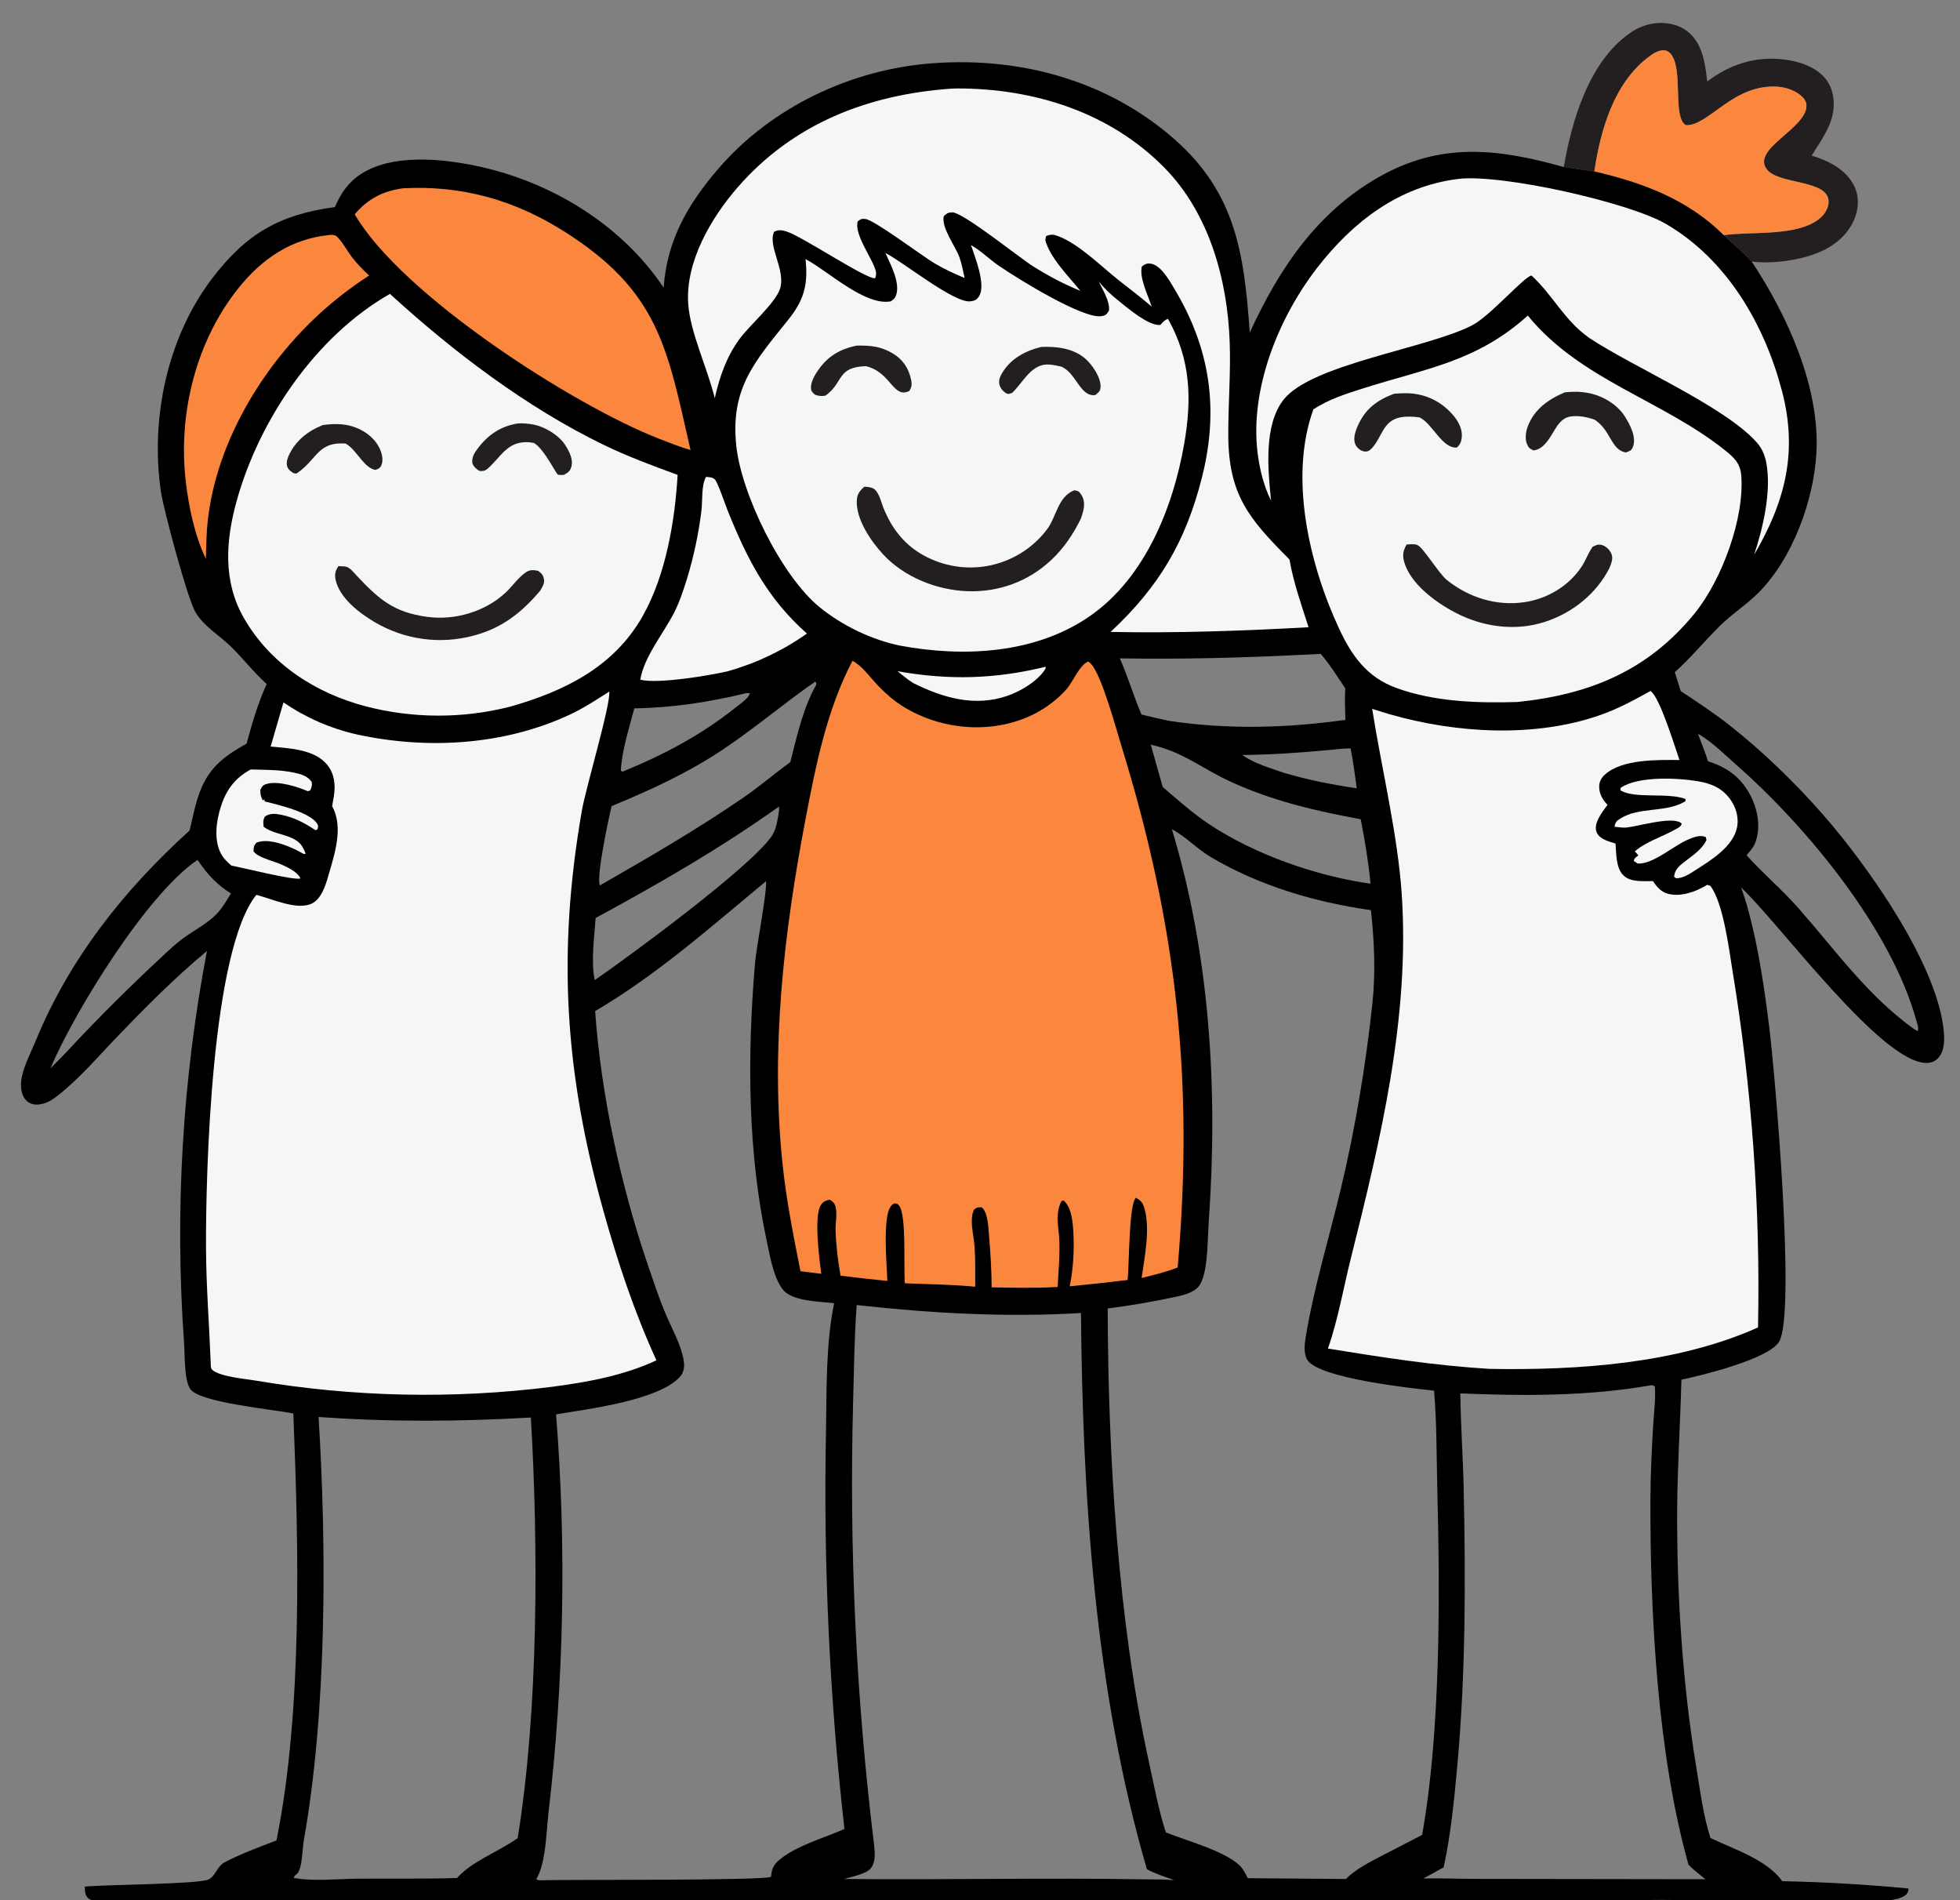
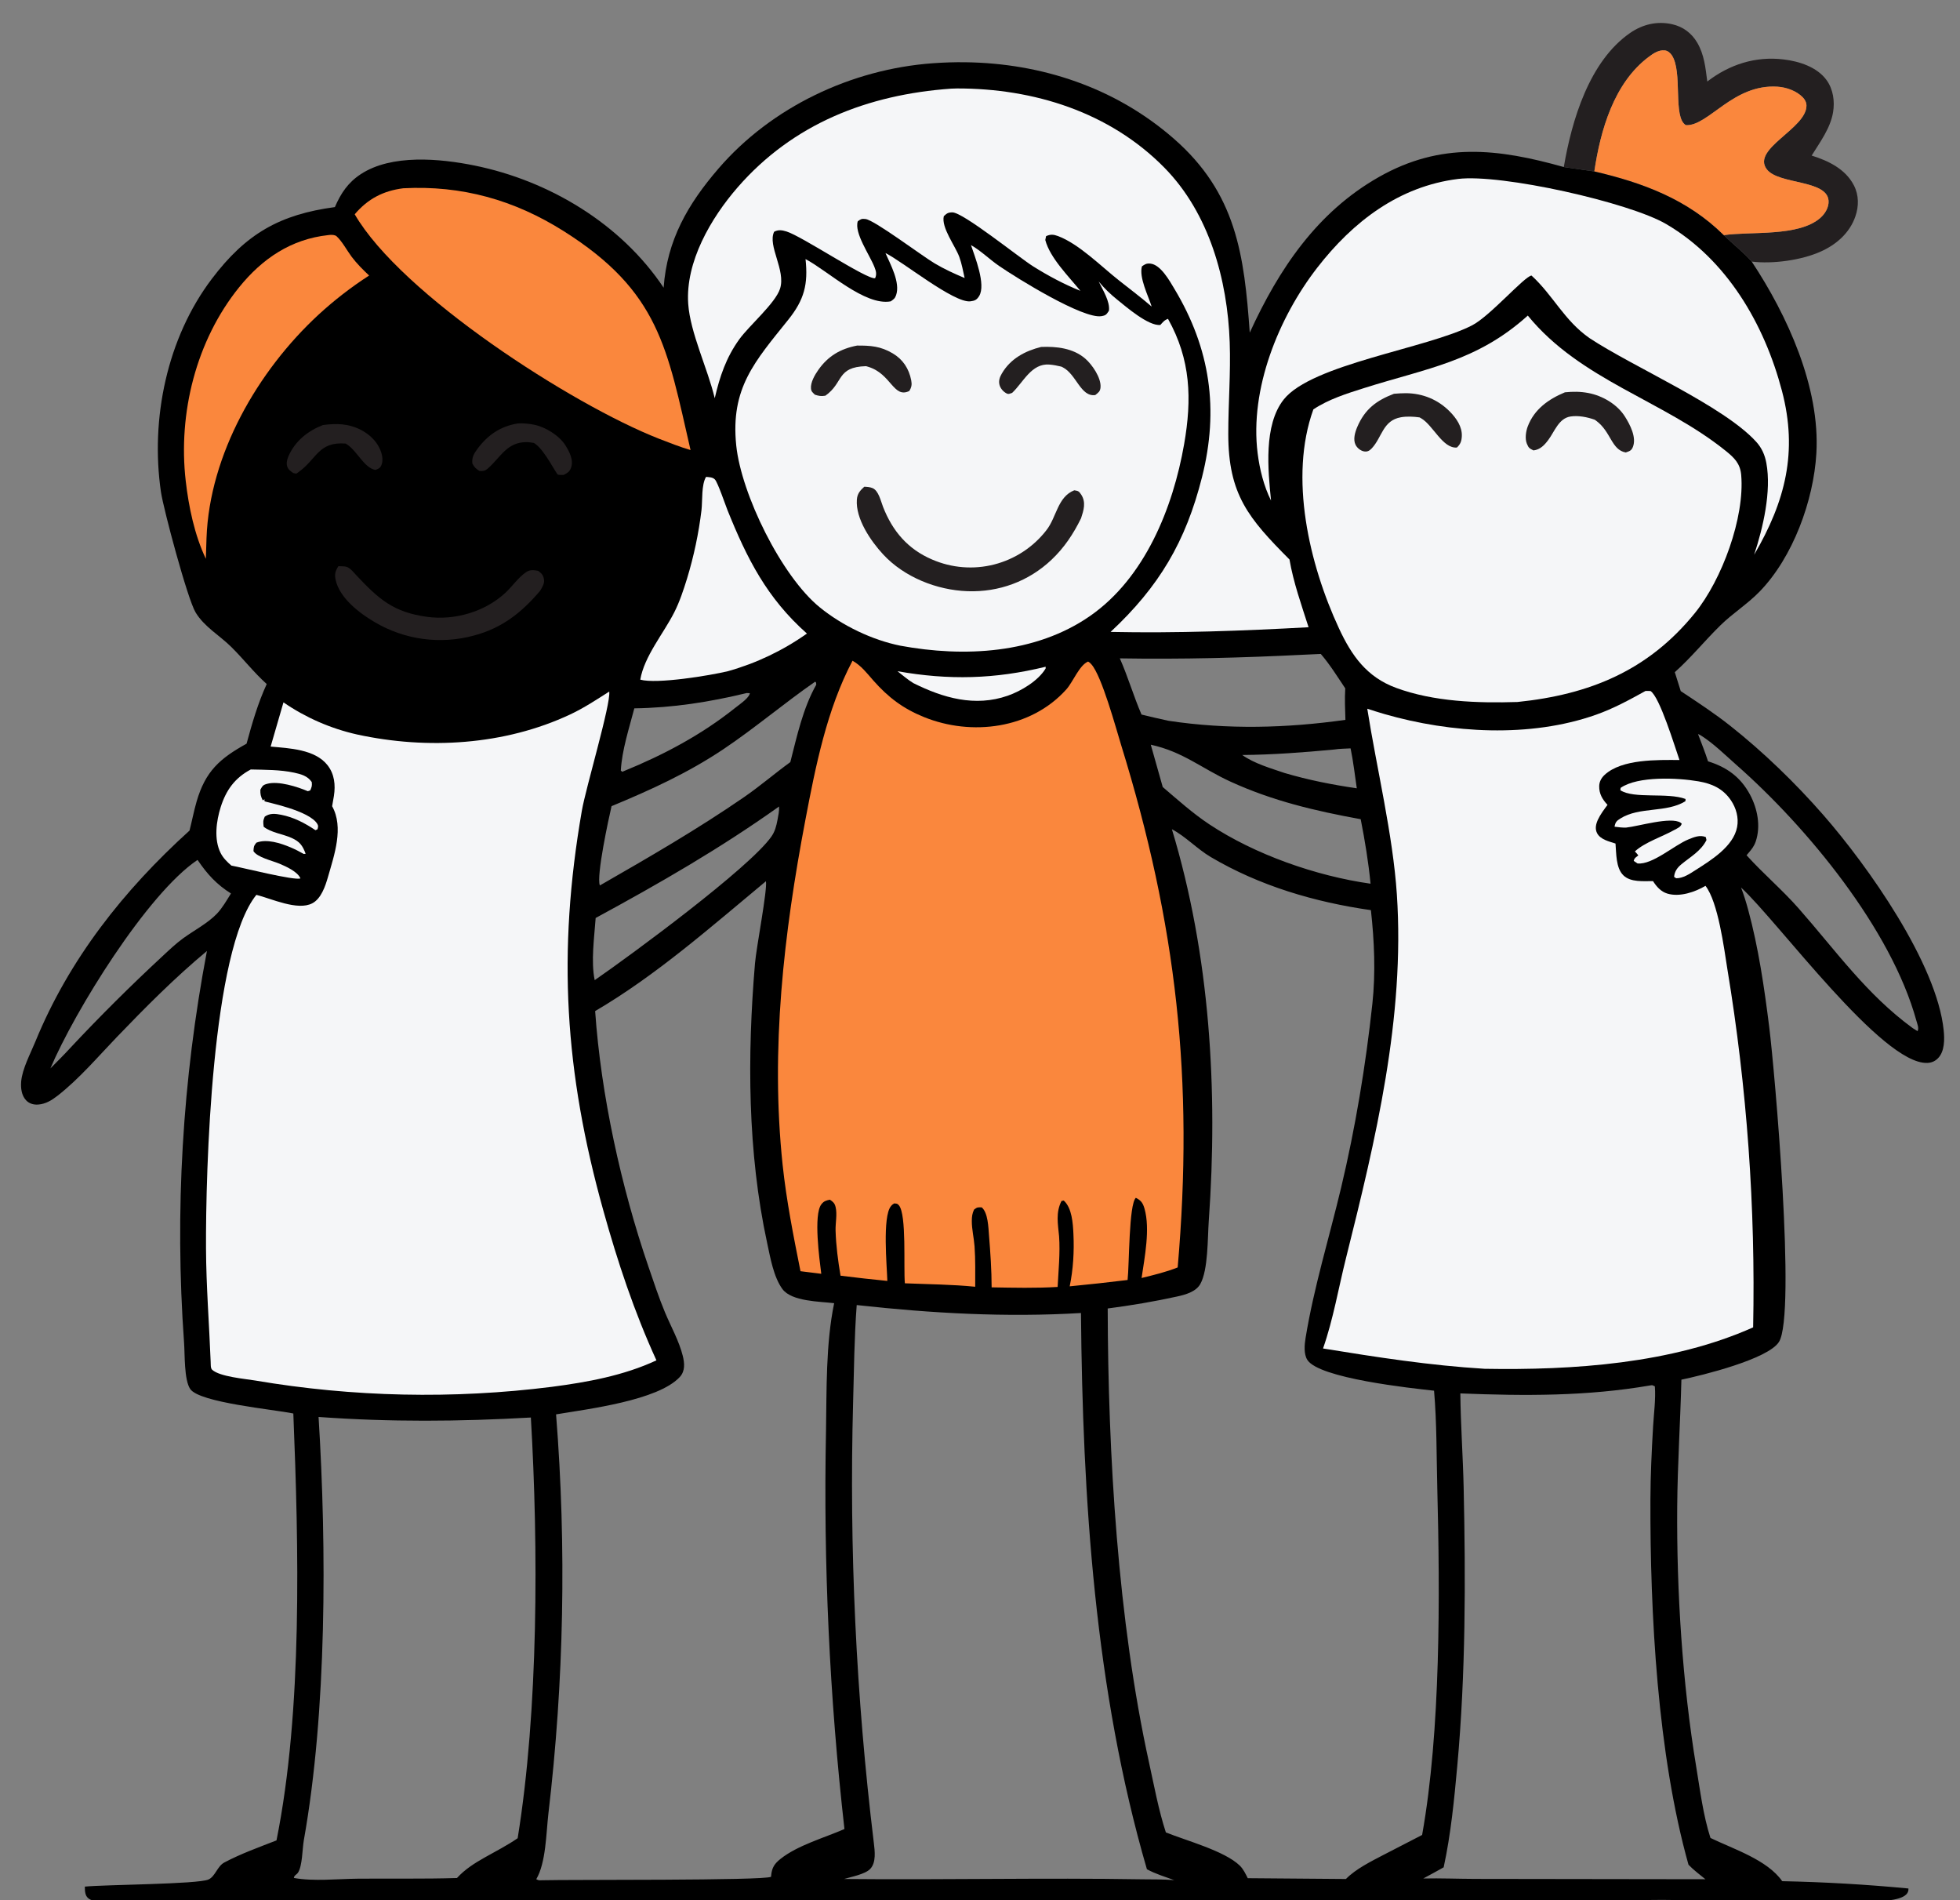
<svg xmlns="http://www.w3.org/2000/svg" width="187.301" height="181.537" viewBox="0 0 187.301 181.537" fill="none" version="1.1" id="svg39">
  <rect x="0" y="0" width="187.301" height="181.537" fill="#808080" stroke="none" />
  <defs id="defs39" />
  <path d="m 149.44,15.958 c 0.758,-4.439 2.421,-10.111 6.35,-12.818 1.193,-0.821 2.583,-1.145 4.005,-0.825 1.032,0.232 1.854,0.843 2.391,1.754 0.68,1.154 0.795,2.42 0.965,3.719 2.122,-1.632 4.616,-2.436 7.303,-2.109 1.483,0.18 3.187,0.72 4.098,1.977 0.633,0.873 0.793,2.025 0.619,3.072 -0.255,1.526 -1.249,2.85 -2.046,4.136 1.597,0.496 3.229,1.282 4.034,2.841 0.487,0.943 0.484,1.996 0.139,2.987 -0.548,1.576 -1.823,2.682 -3.317,3.348 -1.854,0.827 -4.576,1.198 -6.582,0.953 -0.795,-0.902 -1.81,-1.684 -2.678,-2.526 2.65,-0.38 7.158,0.173 9.238,-1.653 0.452,-0.397 0.827,-1.018 0.781,-1.64 -0.151,-2.029 -4.795,-1.519 -5.908,-3.005 -1.469,-1.961 3.778,-3.866 3.797,-6.065 0.002,-0.312 -0.142,-0.586 -0.356,-0.807 -0.598,-0.615 -1.559,-0.957 -2.4,-1.013 -4.267,-0.286 -6.612,3.788 -8.77,3.675 -1.274,-0.749 -0.271,-5.064 -1.341,-6.681 -0.155,-0.234 -0.397,-0.435 -0.681,-0.463 -0.579,-0.057 -1.089,0.293 -1.532,0.625 -3.328,2.496 -4.609,7.025 -5.192,10.939 z" fill="#231f20" id="path1" />
  <path d="m 152.357,16.379 c 0.583,-3.914 1.864,-8.444 5.192,-10.939 0.443,-0.332 0.953,-0.682 1.532,-0.625 0.284,0.028 0.526,0.229 0.681,0.463 1.07,1.617 0.067,5.932 1.341,6.681 2.158,0.114 4.503,-3.961 8.77,-3.675 0.841,0.056 1.802,0.398 2.4,1.013 0.214,0.22 0.358,0.494 0.356,0.807 -0.019,2.198 -5.266,4.104 -3.797,6.064 1.113,1.486 5.757,0.976 5.908,3.005 0.046,0.622 -0.329,1.243 -0.781,1.64 -2.08,1.827 -6.588,1.273 -9.238,1.653 -3.459,-3.423 -7.708,-4.999 -12.364,-6.088 z" fill="#fa873d" id="path2" />
  <path id="path3" style="fill:#000000;fill-opacity:1" d="M 92.236 5.947 C 91.197 5.934 90.151 5.968 89.105 6.045 C 81.365 6.614 73.728 10.218 68.648 16.119 C 65.724 19.515 63.743 22.943 63.418 27.488 C 59.344 21.378 52.485 17.264 45.342 15.814 C 42.064 15.149 37.421 14.702 34.469 16.645 C 33.248 17.448 32.569 18.477 32.002 19.785 C 26.728 20.496 23.514 22.326 20.25 26.633 C 15.953 32.302 14.361 40.033 15.381 47.006 C 15.616 48.615 17.914 57.228 18.693 58.516 C 19.524 59.888 20.954 60.687 22.068 61.779 C 23.251 62.939 24.248 64.244 25.488 65.355 C 24.64 67.201 24.093 69.101 23.562 71.055 C 21.007 72.465 19.628 73.69 18.791 76.572 C 18.524 77.491 18.349 78.431 18.111 79.357 C 11.834 85.039 6.606 91.638 3.379 99.521 C 2.911 100.664 2.123 102.126 2.023 103.34 C 1.973 103.953 2.052 104.66 2.494 105.127 C 2.797 105.448 3.212 105.563 3.643 105.533 C 4.362 105.482 4.941 105.125 5.496 104.693 C 7.558 103.087 9.343 100.981 11.154 99.096 C 13.904 96.234 16.72 93.401 19.775 90.861 C 19.482 92.399 19.214 93.942 18.971 95.488 C 18.728 97.035 18.509 98.586 18.316 100.139 C 18.124 101.693 17.957 103.248 17.814 104.807 C 17.672 106.367 17.556 107.927 17.465 109.49 C 17.373 111.052 17.306 112.617 17.266 114.182 C 17.225 115.747 17.21 117.314 17.221 118.879 C 17.231 120.445 17.267 122.008 17.328 123.572 C 17.389 125.137 17.476 126.701 17.588 128.262 C 17.675 129.357 17.579 131.845 18.182 132.717 C 19.081 134.019 26.191 134.663 28.031 135.051 C 28.546 147.767 28.925 163.416 26.422 175.838 C 24.748 176.492 23.029 177.105 21.438 177.947 C 20.76 178.305 20.568 179.29 19.92 179.574 C 18.877 180.032 9.984 180.058 8.107 180.254 C 8.107 181.239 8.265 181.713 10.146 181.713 C 15.811 181.884 28.001 181.679 33.668 181.768 C 56.131 182.251 79.431 182.011 101.898 181.852 C 120.478 181.873 139.057 181.765 157.635 181.531 C 160.891 181.463 164.444 181.758 167.697 181.619 C 169.535 181.541 171.481 181.68 173.324 181.607 C 176.403 181.485 182.537 182.277 182.373 180.432 C 178.361 180.048 174.341 179.816 170.311 179.734 C 168.88 177.687 165.656 176.67 163.455 175.604 C 162.754 173.433 162.462 171.031 162.09 168.785 C 160.772 160.824 160.214 152.027 160.277 143.955 C 160.308 139.903 160.576 135.865 160.678 131.818 C 162.565 131.43 168.965 129.867 170.002 128.209 C 171.65 125.573 169.586 102.261 169.072 98.139 C 168.608 94.418 168.04 90.51 167.051 86.895 C 166.858 86.187 166.641 85.477 166.375 84.793 C 169.978 88.121 179.855 101.7 184.166 101.555 C 184.584 101.541 184.925 101.394 185.215 101.09 C 185.84 100.437 185.828 99.286 185.744 98.455 C 185.097 92.051 178.47 82.705 174.248 77.875 C 171.577 74.819 168.49 71.828 165.307 69.316 C 163.81 68.135 162.205 67.083 160.615 66.031 L 160.047 64.221 C 161.628 62.812 162.902 61.218 164.404 59.748 C 165.579 58.597 166.995 57.711 168.146 56.527 C 171.339 53.246 173.315 47.819 173.576 43.303 C 173.941 37.004 170.805 30.133 167.398 24.994 C 166.603 24.093 165.589 23.309 164.721 22.467 C 161.262 19.044 157.013 17.467 152.357 16.379 L 149.439 15.959 C 143.138 14.19 137.717 13.544 131.781 16.906 C 125.838 20.273 122.201 25.732 119.428 31.781 C 118.901 24.351 118.149 18.457 112.15 13.23 C 106.556 8.356 99.514 6.038 92.236 5.947 z M 126.217 62.48 C 127.092 63.497 127.809 64.657 128.555 65.77 C 128.491 66.77 128.543 67.776 128.57 68.777 C 122.927 69.572 117.309 69.717 111.668 68.867 C 110.805 68.68 109.945 68.483 109.086 68.271 C 108.323 66.51 107.793 64.66 107.012 62.902 C 112.927 63.001 118.751 62.847 124.658 62.551 L 126.217 62.48 z M 77.895 65.131 C 78.031 65.25 77.97 65.167 78.002 65.42 C 76.731 67.669 76.161 70.33 75.525 72.814 C 74.031 73.898 72.636 75.104 71.113 76.154 C 66.666 79.219 62.017 81.906 57.336 84.592 L 57.32 84.58 C 56.973 83.717 58.168 78.183 58.441 77.023 C 62.183 75.474 65.765 73.837 69.137 71.576 C 72.136 69.565 74.918 67.197 77.895 65.131 z M 71.359 66.215 L 71.658 66.23 C 71.647 66.27 71.641 66.31 71.625 66.348 C 71.433 66.797 70.634 67.331 70.25 67.637 C 67.017 70.216 63.426 72.119 59.609 73.678 L 59.479 73.74 L 59.326 73.629 C 59.432 71.671 60.122 69.575 60.617 67.678 C 64.304 67.625 67.784 67.079 71.359 66.215 z M 162.266 70.133 C 162.39 70.185 162.416 70.191 162.547 70.273 C 163.745 71.026 164.874 72.148 165.943 73.09 C 172.703 79.044 180.719 88.762 183.129 97.506 C 183.212 97.81 183.403 98.238 183.244 98.518 L 182.789 98.236 C 178.364 95.006 175.428 90.817 171.863 86.771 C 170.301 84.999 168.486 83.468 166.904 81.713 L 167.082 81.504 C 167.389 81.149 167.631 80.842 167.783 80.389 C 168.275 78.928 167.948 77.259 167.236 75.928 C 166.332 74.237 165.012 73.293 163.223 72.74 C 162.942 71.862 162.589 70.997 162.266 70.133 z M 109.971 71.152 C 113.04 71.816 114.828 73.415 117.58 74.676 C 121.621 76.527 125.691 77.478 130.031 78.27 C 130.431 80.297 130.773 82.376 130.973 84.432 C 125.777 83.697 119.929 81.652 115.57 78.762 C 113.973 77.703 112.566 76.435 111.113 75.195 L 109.971 71.152 z M 129.064 71.502 C 129.326 72.755 129.468 74.05 129.658 75.318 C 127.289 74.97 125.029 74.527 122.729 73.846 C 121.394 73.386 119.873 72.957 118.709 72.135 C 121.652 72.11 124.572 71.888 127.5 71.611 C 128.005 71.529 128.552 71.535 129.064 71.502 z M 74.449 77.055 C 74.474 77.492 74.375 77.925 74.295 78.355 C 74.188 78.928 74.051 79.453 73.711 79.936 C 71.598 82.937 60.342 91.222 56.83 93.648 C 56.458 91.852 56.794 89.535 56.922 87.707 C 62.985 84.419 68.821 81.064 74.449 77.055 z M 111.988 79.227 C 113.298 79.916 114.406 81.118 115.701 81.883 C 120.381 84.647 125.655 86.195 131.006 86.959 C 131.334 89.899 131.464 92.943 131.148 95.885 C 130.516 101.763 129.526 107.741 128.154 113.498 C 127.019 118.256 125.555 122.994 124.764 127.826 C 124.66 128.456 124.572 129.364 124.934 129.932 C 126.062 131.699 134.88 132.635 137.041 132.871 C 137.306 135.931 137.271 139.085 137.35 142.162 C 137.612 152.416 137.681 165.364 135.9 175.318 L 132.197 177.229 C 131.006 177.852 129.557 178.566 128.619 179.525 L 119.238 179.449 C 119.025 179.026 118.814 178.574 118.469 178.24 C 117.017 176.837 113.366 175.864 111.412 175.074 C 110.709 172.92 110.289 170.611 109.803 168.396 C 106.821 154.826 105.887 138.95 105.854 125.016 C 108.064 124.731 110.31 124.352 112.486 123.873 C 113.268 123.701 114.276 123.428 114.699 122.686 C 115.462 121.344 115.395 118.274 115.512 116.65 C 116.404 104.193 115.628 91.237 111.988 79.227 z M 18.869 82.164 C 18.884 82.178 18.901 82.19 18.912 82.207 C 19.809 83.524 20.712 84.511 22.072 85.365 C 21.668 86.012 21.254 86.743 20.729 87.297 C 19.876 88.195 18.528 88.904 17.514 89.639 C 16.794 90.161 16.154 90.777 15.504 91.381 C 12.482 94.181 9.562 97.085 6.746 100.092 C 6.128 100.775 5.461 101.422 4.816 102.08 C 7.133 96.607 14.071 85.384 18.869 82.164 z M 73.195 84.195 C 73.338 85.078 72.28 90.486 72.148 92.045 C 71.404 100.866 71.43 110.08 73.312 118.768 C 73.609 120.136 73.923 122.01 74.771 123.162 C 75.649 124.352 78.342 124.347 79.713 124.51 C 78.908 128.406 79.001 132.789 78.934 136.754 C 78.807 143.099 78.89 149.441 79.184 155.781 C 79.478 162.121 79.983 168.446 80.697 174.752 C 78.762 175.596 76.222 176.302 74.584 177.607 C 74.007 178.067 73.77 178.436 73.695 179.172 C 73.69 179.219 73.686 179.267 73.682 179.314 C 73.015 179.69 54.341 179.572 51.797 179.645 C 51.525 179.654 51.504 179.679 51.246 179.547 C 52.178 177.962 52.188 175.158 52.402 173.314 C 52.775 170.147 53.071 166.976 53.289 163.795 C 53.507 160.614 53.645 157.428 53.707 154.24 C 53.769 151.053 53.753 147.866 53.658 144.68 C 53.563 141.493 53.39 138.311 53.139 135.133 C 56.196 134.621 62.874 133.808 64.957 131.568 C 65.487 130.998 65.421 130.248 65.248 129.545 C 64.901 128.137 64.101 126.719 63.543 125.377 C 62.948 123.947 62.459 122.459 61.957 120.994 C 59.351 113.391 57.431 104.622 56.873 96.602 C 62.722 93.179 67.994 88.51 73.195 84.195 z M 81.869 124.689 C 88.993 125.476 96.139 125.881 103.299 125.449 C 103.458 143.175 104.623 161.5 109.6 178.592 C 110.403 179.036 111.35 179.317 112.213 179.635 C 111.21 179.549 110.189 179.568 109.182 179.555 C 99.681 179.397 90.168 179.621 80.664 179.523 C 81.34 179.318 82.672 179.076 83.16 178.561 C 83.746 177.943 83.596 176.842 83.502 176.049 C 82.653 169.065 82.064 162.058 81.734 155.029 C 81.404 148.001 81.334 140.971 81.525 133.938 C 81.61 130.862 81.637 127.758 81.869 124.689 z M 157.906 132.35 C 157.943 132.359 157.984 132.39 158.141 132.455 C 158.235 133.689 158.044 135.039 157.973 136.279 C 157.838 138.615 157.725 140.936 157.717 143.277 C 157.681 154.186 158.394 167.621 161.355 178.16 C 161.837 178.668 162.428 179.101 162.969 179.547 L 141.01 179.516 C 139.342 179.512 137.679 179.439 136.01 179.477 C 136.664 179.129 137.314 178.772 137.959 178.41 C 138.648 175.247 138.966 171.941 139.26 168.721 C 140.063 159.918 140.065 150.953 139.869 142.121 C 139.802 139.123 139.583 136.128 139.553 133.131 C 145.657 133.374 151.656 133.412 157.699 132.367 C 157.837 132.352 157.87 132.34 157.906 132.35 z M 30.443 135.381 C 37.303 135.873 43.874 135.824 50.73 135.434 C 51.459 147.887 51.453 163.388 49.469 175.629 C 48.483 176.308 47.398 176.864 46.354 177.451 C 45.37 178.006 44.434 178.592 43.668 179.432 C 40.516 179.529 37.337 179.467 34.182 179.496 C 32.258 179.513 29.971 179.77 28.084 179.426 C 28.101 179.372 28.101 179.31 28.133 179.264 C 28.226 179.13 28.388 179.056 28.477 178.92 C 28.904 178.259 28.888 176.643 29.033 175.828 C 31.232 163.509 31.225 147.949 30.443 135.381 z " />
  <path d="m 99.926,63.702 -0.005,0.172 c -0.715,1.184 -2.353,2.153 -3.613,2.594 -3.136,1.099 -6.183,0.217 -9.034,-1.205 -0.532,-0.325 -1.018,-0.75 -1.509,-1.133 4.908,0.87 9.316,0.759 14.161,-0.428 z" fill="#f5f6f8" id="path4" />
  <path d="m 23.964,73.518 c 1.375,0.034 2.796,0.017 4.145,0.304 0.655,0.14 1.298,0.318 1.684,0.902 0.036,0.37 0.003,0.447 -0.146,0.792 l -0.231,0.079 c -0.997,-0.427 -2.795,-1.001 -3.882,-0.708 -0.424,0.115 -0.447,0.206 -0.653,0.562 -0.013,0.429 0.035,0.637 0.228,1.021 l 0.167,-0.108 c 0.002,0.066 -0.014,0.135 0.007,0.197 0.021,0.061 4.331,0.864 5.057,2.192 0.106,0.195 0.043,0.28 0.002,0.48 l -0.195,0.089 c -1.012,-0.676 -2.065,-1.234 -3.271,-1.471 -0.572,-0.113 -1.079,-0.173 -1.577,0.175 -0.177,0.412 -0.155,0.514 -0.102,0.966 0.707,0.564 1.835,0.692 2.665,1.067 0.777,0.35 1.056,0.723 1.346,1.515 l -0.18,0.019 c -0.411,-0.232 -0.829,-0.45 -1.265,-0.633 -0.944,-0.397 -2.28,-0.837 -3.266,-0.444 -0.256,0.328 -0.246,0.384 -0.276,0.804 0.362,0.593 1.789,0.913 2.462,1.193 0.625,0.26 1.759,0.765 2.026,1.413 -0.519,0.24 -5.601,-1.044 -6.597,-1.223 -0.402,-0.346 -0.79,-0.725 -1.03,-1.205 -0.652,-1.301 -0.415,-3.045 0.01,-4.39 0.515,-1.627 1.361,-2.789 2.873,-3.588 z" fill="#f5f6f8" id="path7" />
  <path d="m 154.288,78.986 c 0.079,-0.434 0.189,-0.553 0.567,-0.789 1.83,-1.146 4.377,-0.513 6.209,-1.648 l 0.009,-0.212 c -1.729,-0.649 -4.919,0.016 -6.229,-0.837 l 0.024,-0.223 c 1.651,-1.152 5.477,-0.962 7.431,-0.627 1.303,0.223 2.35,0.692 3.109,1.81 0.503,0.741 0.762,1.664 0.594,2.555 -0.351,1.865 -2.509,3.185 -3.997,4.132 -0.551,0.35 -1.153,0.763 -1.825,0.766 l -0.2,-0.134 c 0.041,-0.496 0.285,-0.859 0.672,-1.182 0.878,-0.733 1.889,-1.269 2.422,-2.334 l -0.065,-0.285 c -0.567,-0.236 -1.127,0.005 -1.665,0.223 -1.352,0.551 -3.431,2.439 -4.859,2.296 l -0.364,-0.245 c 0.073,-0.299 0.211,-0.332 0.441,-0.522 -0.106,-0.133 -0.204,-0.267 -0.33,-0.382 0.954,-0.88 2.618,-1.404 3.768,-2.051 0.291,-0.164 0.62,-0.274 0.709,-0.603 -0.036,-0.03 -0.067,-0.066 -0.106,-0.091 -0.924,-0.606 -4.045,0.349 -5.202,0.466 -0.383,0.015 -0.734,-0.035 -1.113,-0.083 z" fill="#f5f6f8" id="path8" />
  <path d="m 67.476,45.561 c 0.293,0.035 0.621,0.02 0.844,0.252 0.272,0.282 1.006,2.444 1.196,2.918 1.875,4.661 3.782,8.419 7.595,11.801 -0.572,0.405 -1.16,0.784 -1.765,1.138 -0.604,0.354 -1.223,0.682 -1.855,0.984 -0.633,0.301 -1.277,0.575 -1.933,0.821 -0.657,0.246 -1.322,0.464 -1.997,0.653 -1.716,0.416 -6.808,1.247 -8.375,0.808 0.379,-2.23 2.221,-4.407 3.243,-6.423 0.521,-1.027 0.883,-2.131 1.224,-3.228 0.653,-2.142 1.114,-4.324 1.383,-6.547 0.103,-0.901 -0.022,-2.443 0.44,-3.178 z" fill="#f5f6f8" id="path15" />
  <path d="m 31.359,22.463 c 0.067,-0.007 0.132,-0.018 0.199,-0.022 0.174,-0.011 0.465,0.004 0.607,0.133 0.536,0.488 0.999,1.373 1.442,1.962 0.495,0.657 1.07,1.226 1.667,1.789 -1.724,1.113 -3.34,2.365 -4.85,3.755 -5.791,5.352 -10.402,13.341 -10.689,21.329 l -0.063,1.982 c -1.079,-2.268 -1.639,-4.96 -1.924,-7.441 -0.741,-6.46 0.988,-13.412 5.106,-18.505 2.215,-2.739 4.961,-4.595 8.504,-4.982 z" fill="#fa873d" id="path16" />
  <path d="m 38.534,17.988 c 5.584,-0.294 10.604,1.111 15.334,4.095 9.161,5.778 9.888,11.202 12.122,20.917 -1.034,-0.301 -2.034,-0.705 -3.038,-1.09 -8.338,-3.276 -24.62,-13.779 -29.055,-21.437 1.259,-1.48 2.725,-2.242 4.638,-2.485 z" fill="#fa873d" id="path17" />
  <path d="m 139.324,17.098 c 4.142,-0.51 16.362,2.239 19.899,4.309 5.809,3.4 9.388,9.566 11.065,15.945 1.53,5.819 0.325,10.539 -2.66,15.654 0.852,-2.575 1.667,-6.066 1.167,-8.768 -0.144,-0.778 -0.438,-1.443 -0.973,-2.031 -3.109,-3.421 -11.676,-7.105 -15.907,-9.889 -2.445,-1.698 -3.485,-4.095 -5.562,-5.991 -0.683,0.081 -3.958,3.873 -5.679,4.759 -4.288,2.208 -15.318,3.698 -18,7.085 -1.937,2.445 -1.504,6.758 -1.211,9.656 -0.692,-1.381 -1.09,-2.996 -1.282,-4.525 -0.769,-6.128 1.999,-12.955 5.698,-17.727 3.414,-4.403 7.812,-7.772 13.445,-8.476 z" fill="#f5f6f8" id="path18" />
  <path d="m 90.869,8.47 c 0.195,-0.01 0.386,-0.018 0.58,-0.018 7.338,-0.013 14.592,2.255 19.822,7.569 4.283,4.353 6.032,10.7 6.242,16.684 0.103,2.926 -0.138,5.836 -0.137,8.758 0.002,5.8 1.942,8.064 5.849,11.994 0.375,2.189 1.149,4.36 1.824,6.471 -6.324,0.346 -12.585,0.578 -18.921,0.448 4.629,-4.317 7.184,-8.619 8.739,-14.79 1.63,-6.47 0.797,-12.264 -2.635,-17.982 -0.462,-0.769 -1.313,-2.324 -2.307,-2.419 -0.367,-0.035 -0.525,0.067 -0.801,0.264 -0.29,1.065 0.596,2.785 0.93,3.841 -1.01,-0.863 -2.07,-1.669 -3.113,-2.49 -1.7,-1.335 -3.818,-3.486 -5.831,-4.243 -0.434,-0.163 -0.728,-0.185 -1.146,0.007 l -0.075,0.366 c 0.445,1.712 2.247,3.484 3.354,4.858 -1.581,-0.64 -3.065,-1.432 -4.51,-2.337 -1.335,-0.835 -6.715,-5.184 -7.735,-5.161 -0.417,0.009 -0.52,0.101 -0.807,0.363 -0.262,1.081 1.098,2.845 1.479,3.888 0.235,0.642 0.362,1.353 0.511,2.021 -0.988,-0.414 -1.941,-0.85 -2.862,-1.397 -1.217,-0.721 -5.743,-4.134 -6.609,-4.24 -0.378,-0.046 -0.453,0.01 -0.741,0.216 -0.356,1.122 1.142,3.216 1.591,4.365 0.151,0.387 0.242,0.689 0.065,1.077 -0.801,0.14 -6.985,-4.015 -8.469,-4.468 -0.418,-0.128 -0.778,-0.189 -1.179,0.027 -0.648,1.335 1.13,3.669 0.566,5.437 -0.442,1.389 -2.949,3.525 -3.894,4.835 -1.257,1.743 -1.867,3.556 -2.348,5.632 -0.673,-2.825 -2.343,-6.247 -2.535,-9.018 -0.278,-4.013 2.181,-8.203 4.714,-11.118 5.304,-6.1 12.446,-8.869 20.389,-9.439 z" fill="#f5f6f8" id="path19" />
  <path d="m 145.998,30.15 c 5.035,6.17 12.886,8.078 18.906,12.92 0.831,0.669 1.394,1.216 1.488,2.31 0.35,4.073 -1.84,10.002 -4.42,13.187 -4.457,5.502 -10.056,7.795 -16.962,8.504 -3.809,0.12 -7.989,-0.021 -11.596,-1.349 -2.806,-1.034 -4.247,-3.073 -5.464,-5.694 -2.834,-6.102 -4.793,-14.418 -2.442,-20.915 1.457,-0.968 3.181,-1.509 4.835,-2.032 5.994,-1.898 10.78,-2.53 15.655,-6.93 z" fill="#f5f6f8" id="path22" />
  <path d="m 133.208,37.623 c 0.376,-0.027 0.758,-0.059 1.136,-0.056 1.62,0.01 3.087,0.614 4.22,1.773 0.605,0.619 1.171,1.426 1.13,2.331 -0.022,0.478 -0.126,0.762 -0.47,1.089 -1.365,0.109 -2.271,-2.131 -3.416,-2.794 -0.05,-0.029 -0.101,-0.057 -0.151,-0.086 -0.569,-0.081 -1.215,-0.113 -1.78,-0.014 -1.742,0.305 -1.795,1.911 -2.791,2.974 -0.221,0.236 -0.443,0.354 -0.769,0.282 -0.318,-0.071 -0.629,-0.329 -0.774,-0.616 -0.258,-0.511 -0.058,-1.194 0.149,-1.687 0.725,-1.723 1.845,-2.558 3.516,-3.196 z" fill="#231f20" id="path23" />
  <path d="m 149.545,37.483 c 0.766,-0.079 1.472,-0.078 2.231,0.065 1.363,0.258 2.767,1.074 3.513,2.263 0.474,0.754 1.113,1.96 0.758,2.881 -0.148,0.381 -0.339,0.411 -0.686,0.539 -1.387,-0.249 -1.396,-1.982 -2.831,-3.033 -0.045,-0.033 -0.091,-0.065 -0.137,-0.097 -0.708,-0.252 -1.56,-0.423 -2.311,-0.308 -1.128,0.172 -1.519,1.432 -2.124,2.241 -0.371,0.497 -0.775,0.923 -1.414,1.001 -0.379,-0.186 -0.467,-0.23 -0.636,-0.646 -0.196,-0.483 -0.091,-1.178 0.087,-1.649 0.624,-1.646 1.991,-2.606 3.55,-3.256 z" fill="#231f20" id="path24" />
-   <path d="m 134.412,52.026 c 0.335,-0.018 0.725,-0.081 1.039,0.051 0.564,0.236 2.058,2.742 2.838,3.36 2.099,1.662 4.71,2.484 7.375,2.099 2.205,-0.318 4.277,-1.553 5.501,-3.433 0.392,-0.603 0.609,-1.286 1.037,-1.867 0.359,-0.167 0.548,-0.276 0.958,-0.137 0.36,0.122 0.691,0.474 0.833,0.82 0.186,0.455 -0.017,0.9 -0.176,1.327 -1.264,2.489 -3.549,4.319 -6.194,5.173 -2.855,0.922 -5.951,0.479 -8.582,-0.903 -1.849,-0.971 -4.278,-2.745 -4.859,-4.845 -0.181,-0.655 -0.088,-1.055 0.23,-1.644 z" fill="#231f20" id="path25" />
-   <path d="m 37.265,28.078 c 6,5.499 13.052,10.846 20.391,14.41 2.306,1.12 4.693,2.002 7.098,2.884 -0.256,4.426 -1.131,9.586 -3.338,13.49 -2.769,4.895 -7.532,7.204 -12.733,8.672 -0.561,0.141 -1.125,0.265 -1.694,0.371 -0.569,0.106 -1.14,0.194 -1.714,0.264 -0.574,0.07 -1.15,0.122 -1.727,0.156 -0.578,0.034 -1.156,0.05 -1.734,0.048 -0.578,-0.002 -1.156,-0.022 -1.734,-0.06 -0.577,-0.038 -1.152,-0.094 -1.726,-0.168 -0.574,-0.074 -1.145,-0.166 -1.712,-0.276 -0.568,-0.11 -1.132,-0.237 -1.692,-0.382 -4.808,-1.265 -9.103,-4.038 -11.631,-8.415 -2.031,-3.516 -1.755,-7.413 -0.706,-11.2 2.151,-7.766 7.568,-15.77 14.652,-19.794 z" fill="#f5f6f8" id="path26" />
  <path d="m 30.861,40.609 c 0.61,-0.079 1.23,-0.123 1.844,-0.063 1.249,0.124 2.489,0.729 3.245,1.748 0.39,0.526 0.745,1.38 0.534,2.042 -0.122,0.384 -0.269,0.426 -0.605,0.564 -1.083,-0.194 -1.732,-1.779 -2.693,-2.421 -0.051,-0.034 -0.102,-0.067 -0.153,-0.1 -2.623,-0.2 -2.734,1.466 -4.514,2.733 -0.27,0.192 -0.128,0.146 -0.49,0.085 -0.259,-0.183 -0.43,-0.273 -0.562,-0.573 -0.138,-0.312 -0.031,-0.748 0.103,-1.049 0.651,-1.458 1.844,-2.4 3.29,-2.966 z" fill="#231f20" id="path27" />
  <path d="m 49.484,40.457 c 0.505,-0.03 1.051,0.02 1.547,0.119 1.082,0.216 2.408,1.028 3.001,1.972 0.379,0.603 0.809,1.418 0.535,2.149 -0.15,0.402 -0.346,0.487 -0.695,0.677 -0.183,-0.007 -0.37,0.022 -0.548,-0.021 -0.162,-0.038 -1.245,-2.293 -2.165,-2.938 -0.046,-0.032 -0.093,-0.063 -0.139,-0.095 -0.226,-0.035 -0.451,-0.074 -0.68,-0.076 -1.885,-0.017 -2.471,1.405 -3.7,2.501 -0.282,0.251 -0.461,0.271 -0.824,0.253 -0.343,-0.223 -0.494,-0.351 -0.677,-0.719 -0.06,-0.578 0.146,-0.931 0.478,-1.38 0.993,-1.345 2.223,-2.18 3.867,-2.441 z" fill="#231f20" id="path28" />
  <path d="m 32.342,54.094 c 0.214,0.013 0.606,-0.003 0.795,0.067 0.353,0.131 0.667,0.537 0.917,0.804 2.148,2.284 3.543,3.538 6.792,3.975 2.606,0.35 5.496,-0.49 7.439,-2.291 0.665,-0.616 1.227,-1.457 1.97,-1.97 0.396,-0.274 0.734,-0.219 1.172,-0.141 0.322,0.249 0.463,0.358 0.551,0.786 0.087,0.413 -0.162,0.784 -0.361,1.121 -1.776,2.094 -3.648,3.567 -6.334,4.278 -0.197,0.054 -0.395,0.102 -0.594,0.146 -0.2,0.044 -0.4,0.083 -0.602,0.116 -0.201,0.034 -0.403,0.062 -0.606,0.086 -0.202,0.024 -0.406,0.042 -0.609,0.056 -0.204,0.013 -0.408,0.022 -0.612,0.025 -0.204,0.003 -0.408,0.002 -0.612,-0.005 -0.204,-0.007 -0.408,-0.019 -0.611,-0.036 -0.203,-0.017 -0.406,-0.039 -0.609,-0.067 -0.202,-0.027 -0.404,-0.059 -0.605,-0.097 -0.201,-0.037 -0.401,-0.079 -0.599,-0.127 -0.199,-0.047 -0.396,-0.099 -0.592,-0.156 -0.196,-0.057 -0.39,-0.119 -0.583,-0.186 -0.193,-0.067 -0.384,-0.138 -0.574,-0.214 -0.189,-0.076 -0.377,-0.157 -0.562,-0.243 -0.185,-0.086 -0.368,-0.176 -0.549,-0.27 -0.181,-0.095 -0.359,-0.194 -0.535,-0.298 -1.475,-0.859 -3.377,-2.311 -3.756,-4.053 -0.117,-0.537 -0.027,-0.859 0.268,-1.307 z" fill="#231f20" id="path29" />
  <path d="m 92.789,23.417 c 0.932,0.528 1.784,1.371 2.675,1.984 1.705,1.172 8.058,5.115 9.805,4.804 0.435,-0.077 0.466,-0.169 0.701,-0.511 0.13,-0.875 -0.602,-2.017 -0.979,-2.8 0.545,0.66 1.102,1.196 1.768,1.732 0.834,0.671 2.987,2.544 4.126,2.42 0.248,-0.271 0.375,-0.455 0.731,-0.583 2.179,3.891 2.296,7.659 1.542,11.973 -1.062,6.083 -3.751,12.784 -9,16.424 -5.219,3.619 -12.052,3.951 -18.106,2.834 -2.717,-0.545 -5.564,-1.921 -7.712,-3.666 -3.666,-2.979 -7.506,-10.822 -7.984,-15.474 -0.562,-5.479 1.77,-8.012 4.968,-12 1.539,-1.918 1.912,-3.399 1.655,-5.8 2.117,1.111 5.667,4.495 8.143,4.038 0.271,-0.198 0.396,-0.26 0.511,-0.59 0.419,-1.204 -0.54,-2.939 -1.016,-4.024 1.642,0.807 6.555,4.809 8.125,4.611 0.412,-0.052 0.602,-0.143 0.824,-0.498 0.681,-1.088 -0.418,-3.791 -0.777,-4.875 z" fill="#f5f6f8" id="path30" />
  <path d="m 99.495,33.148 c 1.459,-0.061 3.043,0.112 4.204,1.107 0.659,0.565 1.552,1.849 1.469,2.766 -0.036,0.396 -0.221,0.495 -0.502,0.724 -1.393,0.201 -1.805,-1.979 -3.093,-2.643 -0.048,-0.024 -0.097,-0.048 -0.145,-0.072 -0.372,-0.09 -0.767,-0.17 -1.148,-0.199 -1.72,-0.133 -2.489,1.703 -3.558,2.706 -0.205,0.06 -0.326,0.157 -0.528,0.053 -0.315,-0.161 -0.588,-0.472 -0.68,-0.818 -0.105,-0.395 0.025,-0.742 0.221,-1.08 0.825,-1.422 2.225,-2.165 3.76,-2.545 z" fill="#231f20" id="path31" />
  <path d="m 81.899,33.017 c 1.294,-0.008 2.254,0.059 3.414,0.747 0.976,0.579 1.548,1.461 1.765,2.572 0.078,0.401 0.033,0.678 -0.189,1.024 -1.523,0.727 -1.712,-1.65 -3.931,-2.317 l -0.199,-0.058 c -2.839,0.076 -2.123,1.582 -3.883,2.82 -0.405,0.067 -0.617,0.031 -1.006,-0.095 -0.195,-0.205 -0.341,-0.276 -0.371,-0.583 -0.058,-0.588 0.374,-1.321 0.695,-1.778 0.938,-1.336 2.125,-2.027 3.705,-2.331 z" fill="#231f20" id="path32" />
  <path d="m 82.594,46.503 c 0.283,0.014 0.506,0.023 0.774,0.127 0.592,0.232 0.802,1.244 1.017,1.796 0.904,2.318 2.373,4.045 4.689,5.032 0.116,0.05 0.233,0.098 0.351,0.143 0.117,0.045 0.236,0.089 0.356,0.129 0.12,0.041 0.24,0.079 0.361,0.114 0.121,0.036 0.243,0.069 0.366,0.1 0.123,0.03 0.246,0.059 0.369,0.084 0.124,0.025 0.249,0.048 0.373,0.069 0.125,0.02 0.25,0.038 0.376,0.053 0.125,0.015 0.251,0.028 0.377,0.038 0.126,0.01 0.252,0.018 0.378,0.022 0.126,0.005 0.253,0.007 0.379,0.007 0.126,-4e-4 0.253,-0.003 0.379,-0.009 0.126,-0.006 0.252,-0.014 0.378,-0.025 0.126,-0.011 0.252,-0.024 0.377,-0.04 0.125,-0.016 0.25,-0.035 0.375,-0.056 0.125,-0.021 0.249,-0.045 0.372,-0.071 0.124,-0.026 0.247,-0.055 0.369,-0.086 0.123,-0.031 0.245,-0.065 0.366,-0.102 0.121,-0.036 0.241,-0.075 0.36,-0.117 0.12,-0.041 0.238,-0.085 0.356,-0.131 0.117,-0.046 0.234,-0.095 0.35,-0.146 0.115,-0.051 0.23,-0.104 0.343,-0.16 0.114,-0.056 0.226,-0.114 0.337,-0.174 0.111,-0.06 0.221,-0.123 0.329,-0.188 0.108,-0.065 0.216,-0.132 0.321,-0.201 0.106,-0.069 0.21,-0.141 0.313,-0.214 0.103,-0.073 0.204,-0.149 0.303,-0.227 0.1,-0.078 0.198,-0.158 0.294,-0.239 0.096,-0.082 0.191,-0.166 0.284,-0.251 0.093,-0.086 0.184,-0.173 0.273,-0.263 0.089,-0.09 0.177,-0.181 0.262,-0.274 0.086,-0.093 0.169,-0.188 0.251,-0.284 0.081,-0.097 0.161,-0.195 0.238,-0.295 0.988,-1.248 1.057,-3.181 2.668,-3.82 0.363,0.058 0.442,0.073 0.66,0.406 0.486,0.739 0.238,1.507 -0.011,2.27 -0.736,1.498 -1.608,2.815 -2.829,3.968 -2.179,2.058 -5.015,3.102 -8.008,2.999 -2.945,-0.101 -6.062,-1.34 -8.08,-3.522 -1.192,-1.289 -2.639,-3.409 -2.507,-5.227 0.041,-0.567 0.307,-0.87 0.711,-1.236 z" fill="#231f20" id="path33" />
  <path d="m 81.468,63.127 c 0.839,0.475 1.359,1.177 1.99,1.891 1.427,1.613 2.827,2.677 4.836,3.492 4.543,1.842 10.209,1.139 13.603,-2.639 0.645,-0.718 1.237,-2.306 2.082,-2.665 0.157,0.102 0.17,0.099 0.315,0.263 1.007,1.137 2.351,6.119 2.841,7.704 5.304,17.159 6.967,32.007 5.406,49.922 -1.123,0.446 -2.279,0.72 -3.449,1.009 0.29,-1.975 0.833,-4.681 0.281,-6.62 -0.156,-0.549 -0.335,-0.792 -0.829,-1.041 -0.676,0.629 -0.623,6.395 -0.789,7.851 -1.842,0.227 -3.686,0.428 -5.533,0.606 0.339,-1.636 0.436,-3.335 0.357,-5.001 -0.048,-1.009 -0.135,-2.483 -0.924,-3.195 l -0.214,0.041 c -0.567,1.099 -0.344,2.198 -0.232,3.383 0.11,1.593 -0.059,3.236 -0.14,4.83 -2.096,0.126 -4.209,0.076 -6.307,0.039 -0.002,-1.648 -0.118,-3.307 -0.25,-4.95 -0.062,-0.772 -0.091,-2.176 -0.696,-2.692 -0.397,-0.007 -0.417,-0.025 -0.732,0.21 -0.178,0.372 -0.213,0.68 -0.216,1.085 -0.005,0.798 0.202,1.622 0.261,2.424 0.094,1.278 0.061,2.583 0.063,3.865 -2.221,-0.222 -4.491,-0.236 -6.722,-0.329 -0.136,-1.572 0.178,-6.557 -0.567,-7.448 -0.166,-0.199 -0.222,-0.155 -0.455,-0.184 -0.153,0.103 -0.184,0.11 -0.315,0.272 -0.817,1.011 -0.378,5.723 -0.337,7.134 -1.493,-0.148 -2.984,-0.315 -4.473,-0.501 -0.241,-1.417 -0.431,-2.874 -0.474,-4.313 -0.021,-0.717 0.172,-1.552 0.003,-2.244 -0.091,-0.373 -0.238,-0.499 -0.544,-0.704 -0.365,0.073 -0.588,0.138 -0.823,0.451 -0.758,1.004 -0.175,5.269 -0.003,6.628 l -1.986,-0.246 c -0.674,-3.371 -1.346,-6.75 -1.708,-10.171 -1.169,-11.057 0.112,-22.1 2.177,-32.954 0.973,-5.118 2.052,-10.564 4.503,-15.203 z" fill="#fa873d" id="path36" />
-   <path d="m 157.721,66.02 c 0.886,0.548 2.346,5.387 2.772,6.594 -2.081,-0.01 -5.506,-0.109 -7.152,1.419 -0.307,0.286 -0.508,0.642 -0.518,1.072 -0.017,0.732 0.309,1.279 0.794,1.793 -0.325,0.441 -0.688,0.916 -0.917,1.414 -0.186,0.405 -0.298,0.864 -0.084,1.284 0.317,0.622 1.154,0.796 1.764,0.999 0.081,0.938 0.028,2.328 0.749,3.034 0.702,0.688 1.929,0.548 2.833,0.554 0.34,0.526 0.753,1.009 1.378,1.195 1.177,0.35 2.635,-0.146 3.639,-0.743 l 0.168,-0.102 0.299,0.111 c 1.214,1.572 1.773,5.956 2.094,7.975 0.467,2.824 0.869,5.657 1.205,8.5 0.337,2.843 0.608,5.692 0.814,8.547 0.205,2.856 0.344,5.714 0.418,8.576 0.074,2.862 0.081,5.723 0.023,8.586 -7.777,3.482 -17.251,4.107 -25.661,3.96 -5.239,-0.318 -10.269,-1.102 -15.44,-1.941 0.97,-2.763 1.483,-5.801 2.196,-8.644 2.836,-11.322 5.641,-22.972 4.859,-34.738 -0.379,-5.712 -1.925,-12.017 -2.828,-17.743 0.55,0.181 1.102,0.352 1.657,0.515 6.341,1.827 13.898,2.285 20.195,0.062 1.678,-0.593 3.192,-1.419 4.743,-2.278 z" fill="#f5f6f8" id="path37" />
+   <path d="m 157.721,66.02 c 0.886,0.548 2.346,5.387 2.772,6.594 -2.081,-0.01 -5.506,-0.109 -7.152,1.419 -0.307,0.286 -0.508,0.642 -0.518,1.072 -0.017,0.732 0.309,1.279 0.794,1.793 -0.325,0.441 -0.688,0.916 -0.917,1.414 -0.186,0.405 -0.298,0.864 -0.084,1.284 0.317,0.622 1.154,0.796 1.764,0.999 0.081,0.938 0.028,2.328 0.749,3.034 0.702,0.688 1.929,0.548 2.833,0.554 0.34,0.526 0.753,1.009 1.378,1.195 1.177,0.35 2.635,-0.146 3.639,-0.743 c 1.214,1.572 1.773,5.956 2.094,7.975 0.467,2.824 0.869,5.657 1.205,8.5 0.337,2.843 0.608,5.692 0.814,8.547 0.205,2.856 0.344,5.714 0.418,8.576 0.074,2.862 0.081,5.723 0.023,8.586 -7.777,3.482 -17.251,4.107 -25.661,3.96 -5.239,-0.318 -10.269,-1.102 -15.44,-1.941 0.97,-2.763 1.483,-5.801 2.196,-8.644 2.836,-11.322 5.641,-22.972 4.859,-34.738 -0.379,-5.712 -1.925,-12.017 -2.828,-17.743 0.55,0.181 1.102,0.352 1.657,0.515 6.341,1.827 13.898,2.285 20.195,0.062 1.678,-0.593 3.192,-1.419 4.743,-2.278 z" fill="#f5f6f8" id="path37" />
  <path d="m 58.219,66.078 c 0.166,1.176 -2.229,9.145 -2.617,11.382 -2.354,13.561 -1.64,24.956 2.048,38.179 1.374,4.929 2.947,9.673 5.079,14.333 -3.123,1.456 -6.601,2.087 -10,2.531 -1.177,0.148 -2.356,0.275 -3.537,0.38 -1.182,0.105 -2.365,0.188 -3.549,0.249 -1.185,0.062 -2.37,0.102 -3.556,0.12 -1.186,0.018 -2.372,0.014 -3.558,-0.011 -1.186,-0.025 -2.371,-0.072 -3.555,-0.141 -1.184,-0.069 -2.367,-0.159 -3.548,-0.271 -1.181,-0.112 -2.359,-0.246 -3.535,-0.401 -1.176,-0.156 -2.349,-0.333 -3.518,-0.531 -0.973,-0.162 -3.377,-0.363 -4.099,-1.026 -0.168,-0.154 -0.127,-0.534 -0.142,-0.755 -0.139,-3.62 -0.429,-7.214 -0.445,-10.844 -0.033,-7.342 0.524,-28.476 4.813,-33.775 1.434,0.361 3.936,1.542 5.341,0.809 0.85,-0.442 1.252,-1.648 1.497,-2.503 0.607,-2.123 1.534,-4.732 0.401,-6.775 0.062,-0.326 0.118,-0.653 0.17,-0.981 0.161,-1.039 0.059,-2.09 -0.615,-2.943 -1.204,-1.522 -3.66,-1.609 -5.431,-1.773 l 1.226,-4.224 c 0.531,0.364 1.078,0.703 1.641,1.015 0.563,0.312 1.139,0.597 1.73,0.855 0.59,0.257 1.191,0.486 1.803,0.687 0.612,0.2 1.232,0.371 1.86,0.512 6.72,1.462 14.093,1.033 20.378,-1.92 1.301,-0.611 2.507,-1.408 3.717,-2.179 z" fill="#f5f6f8" id="path39" />
</svg>